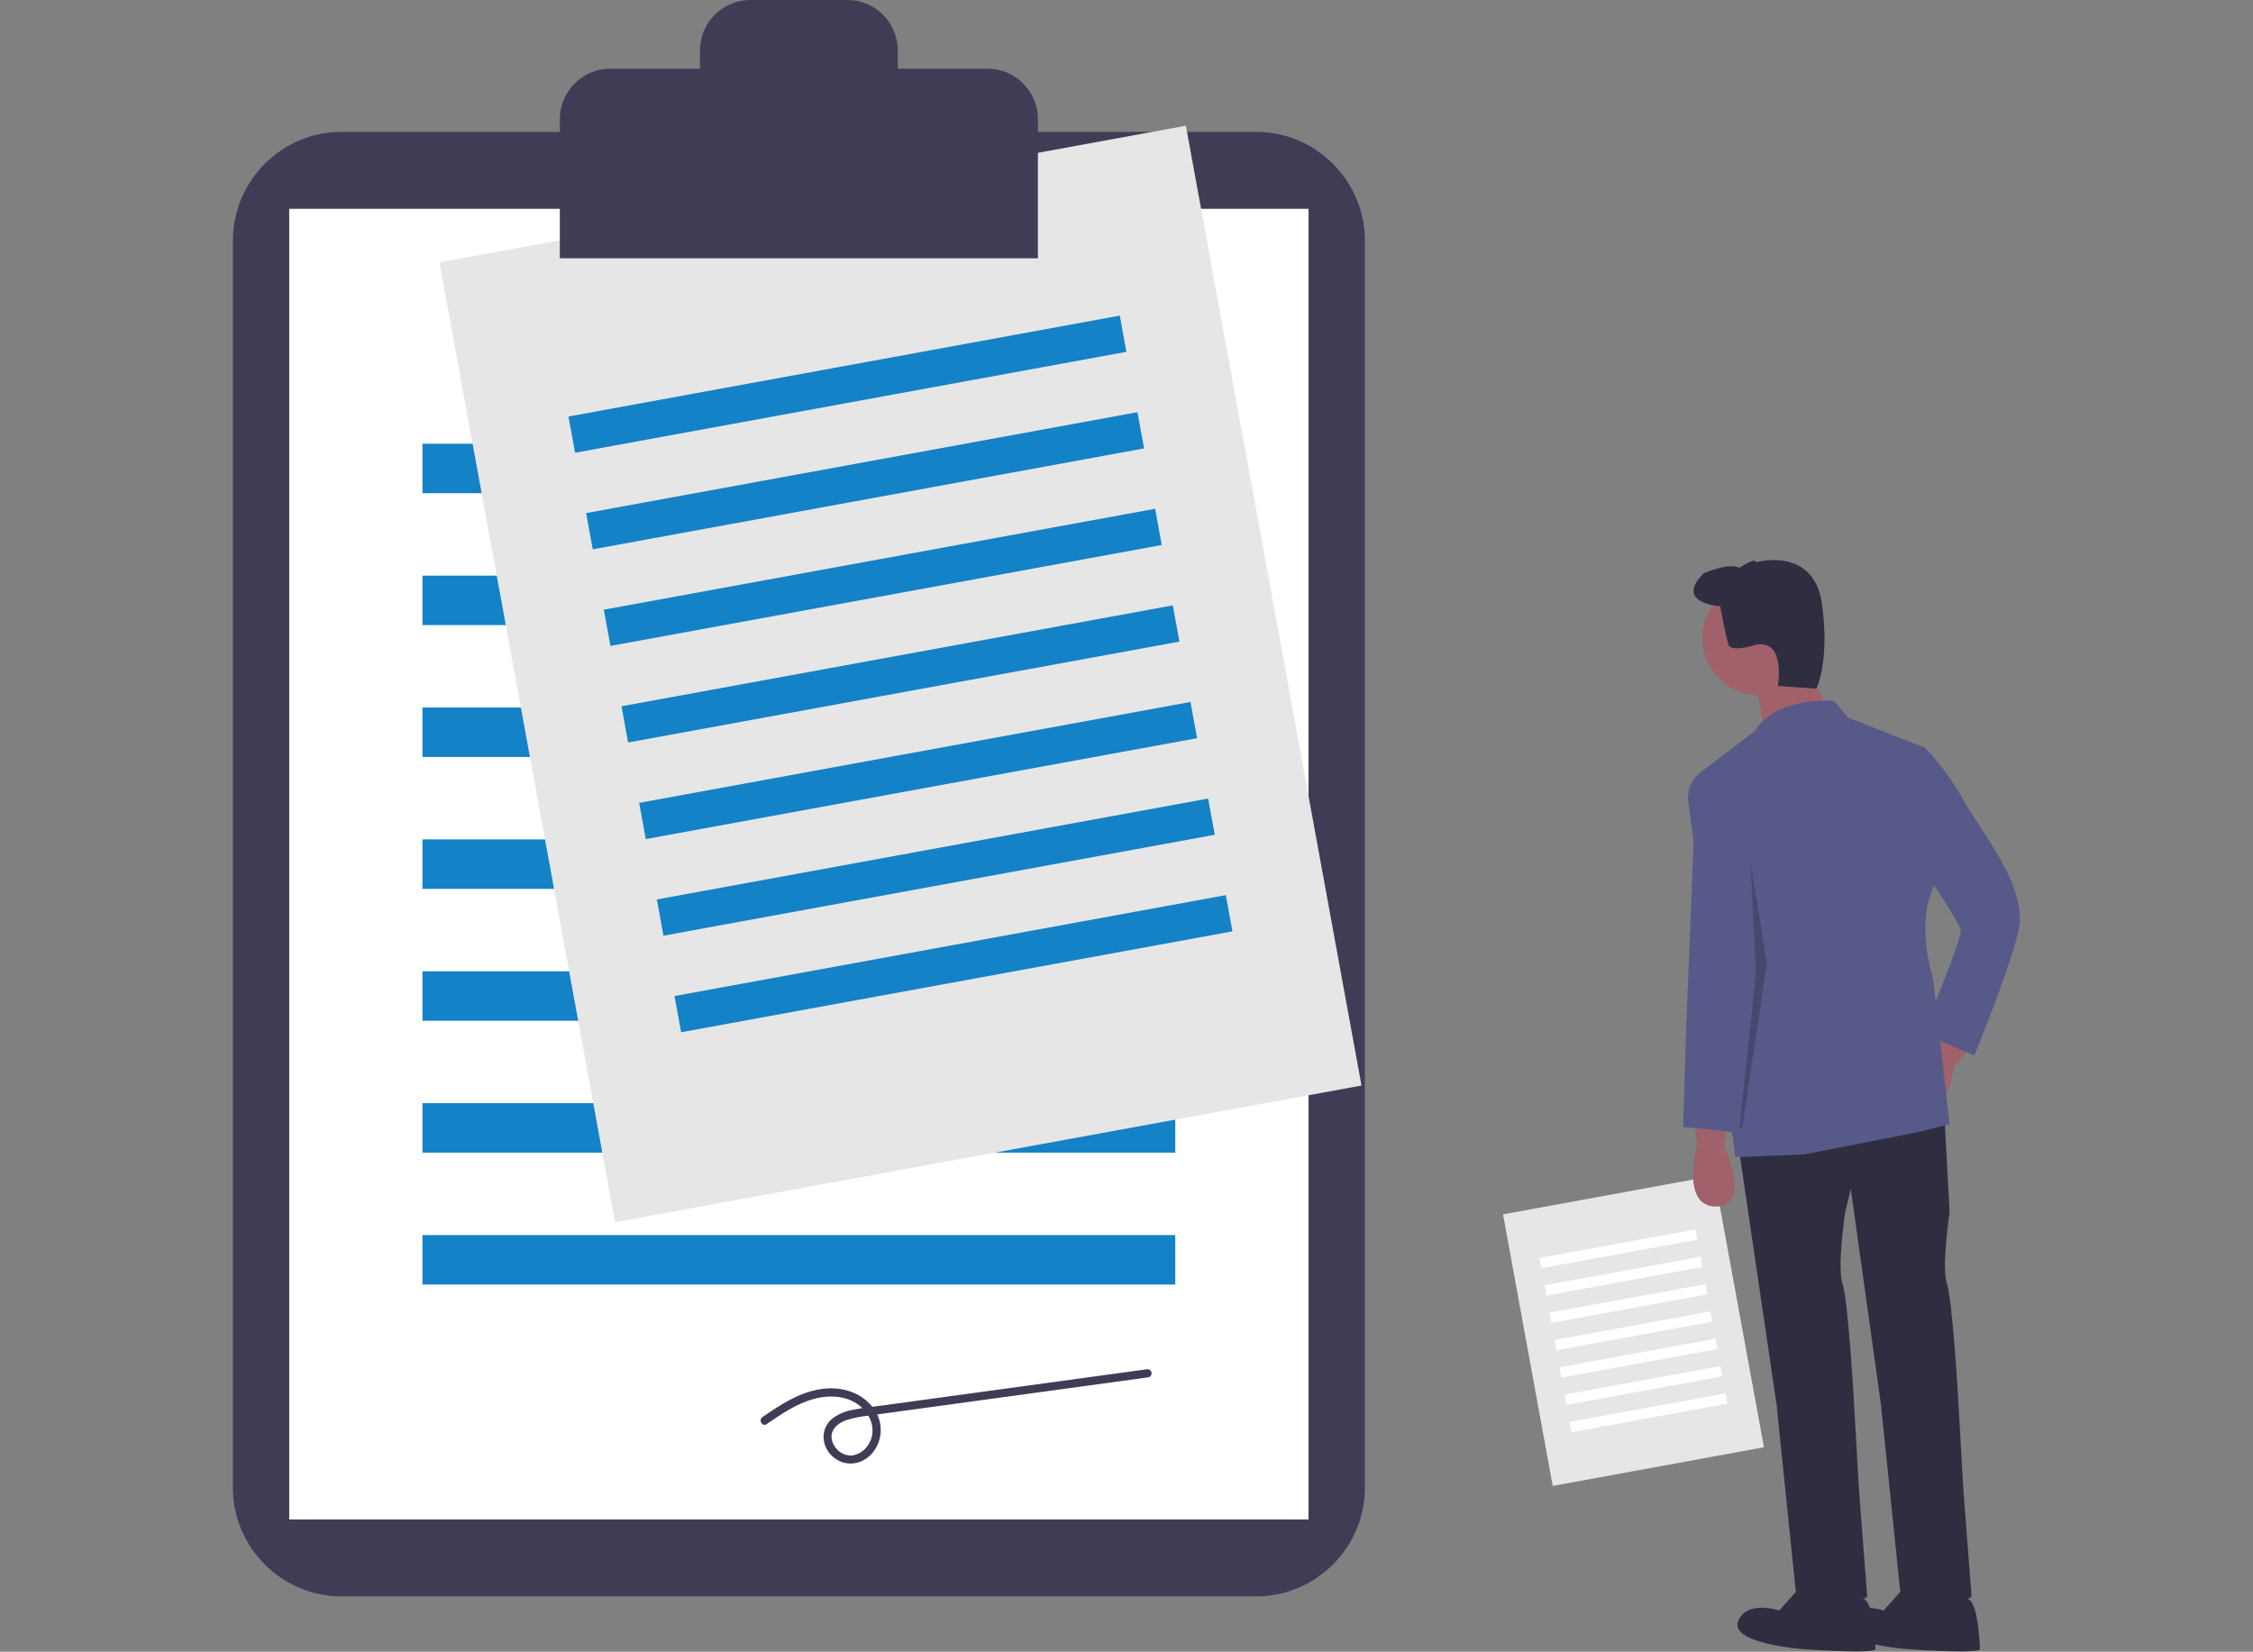
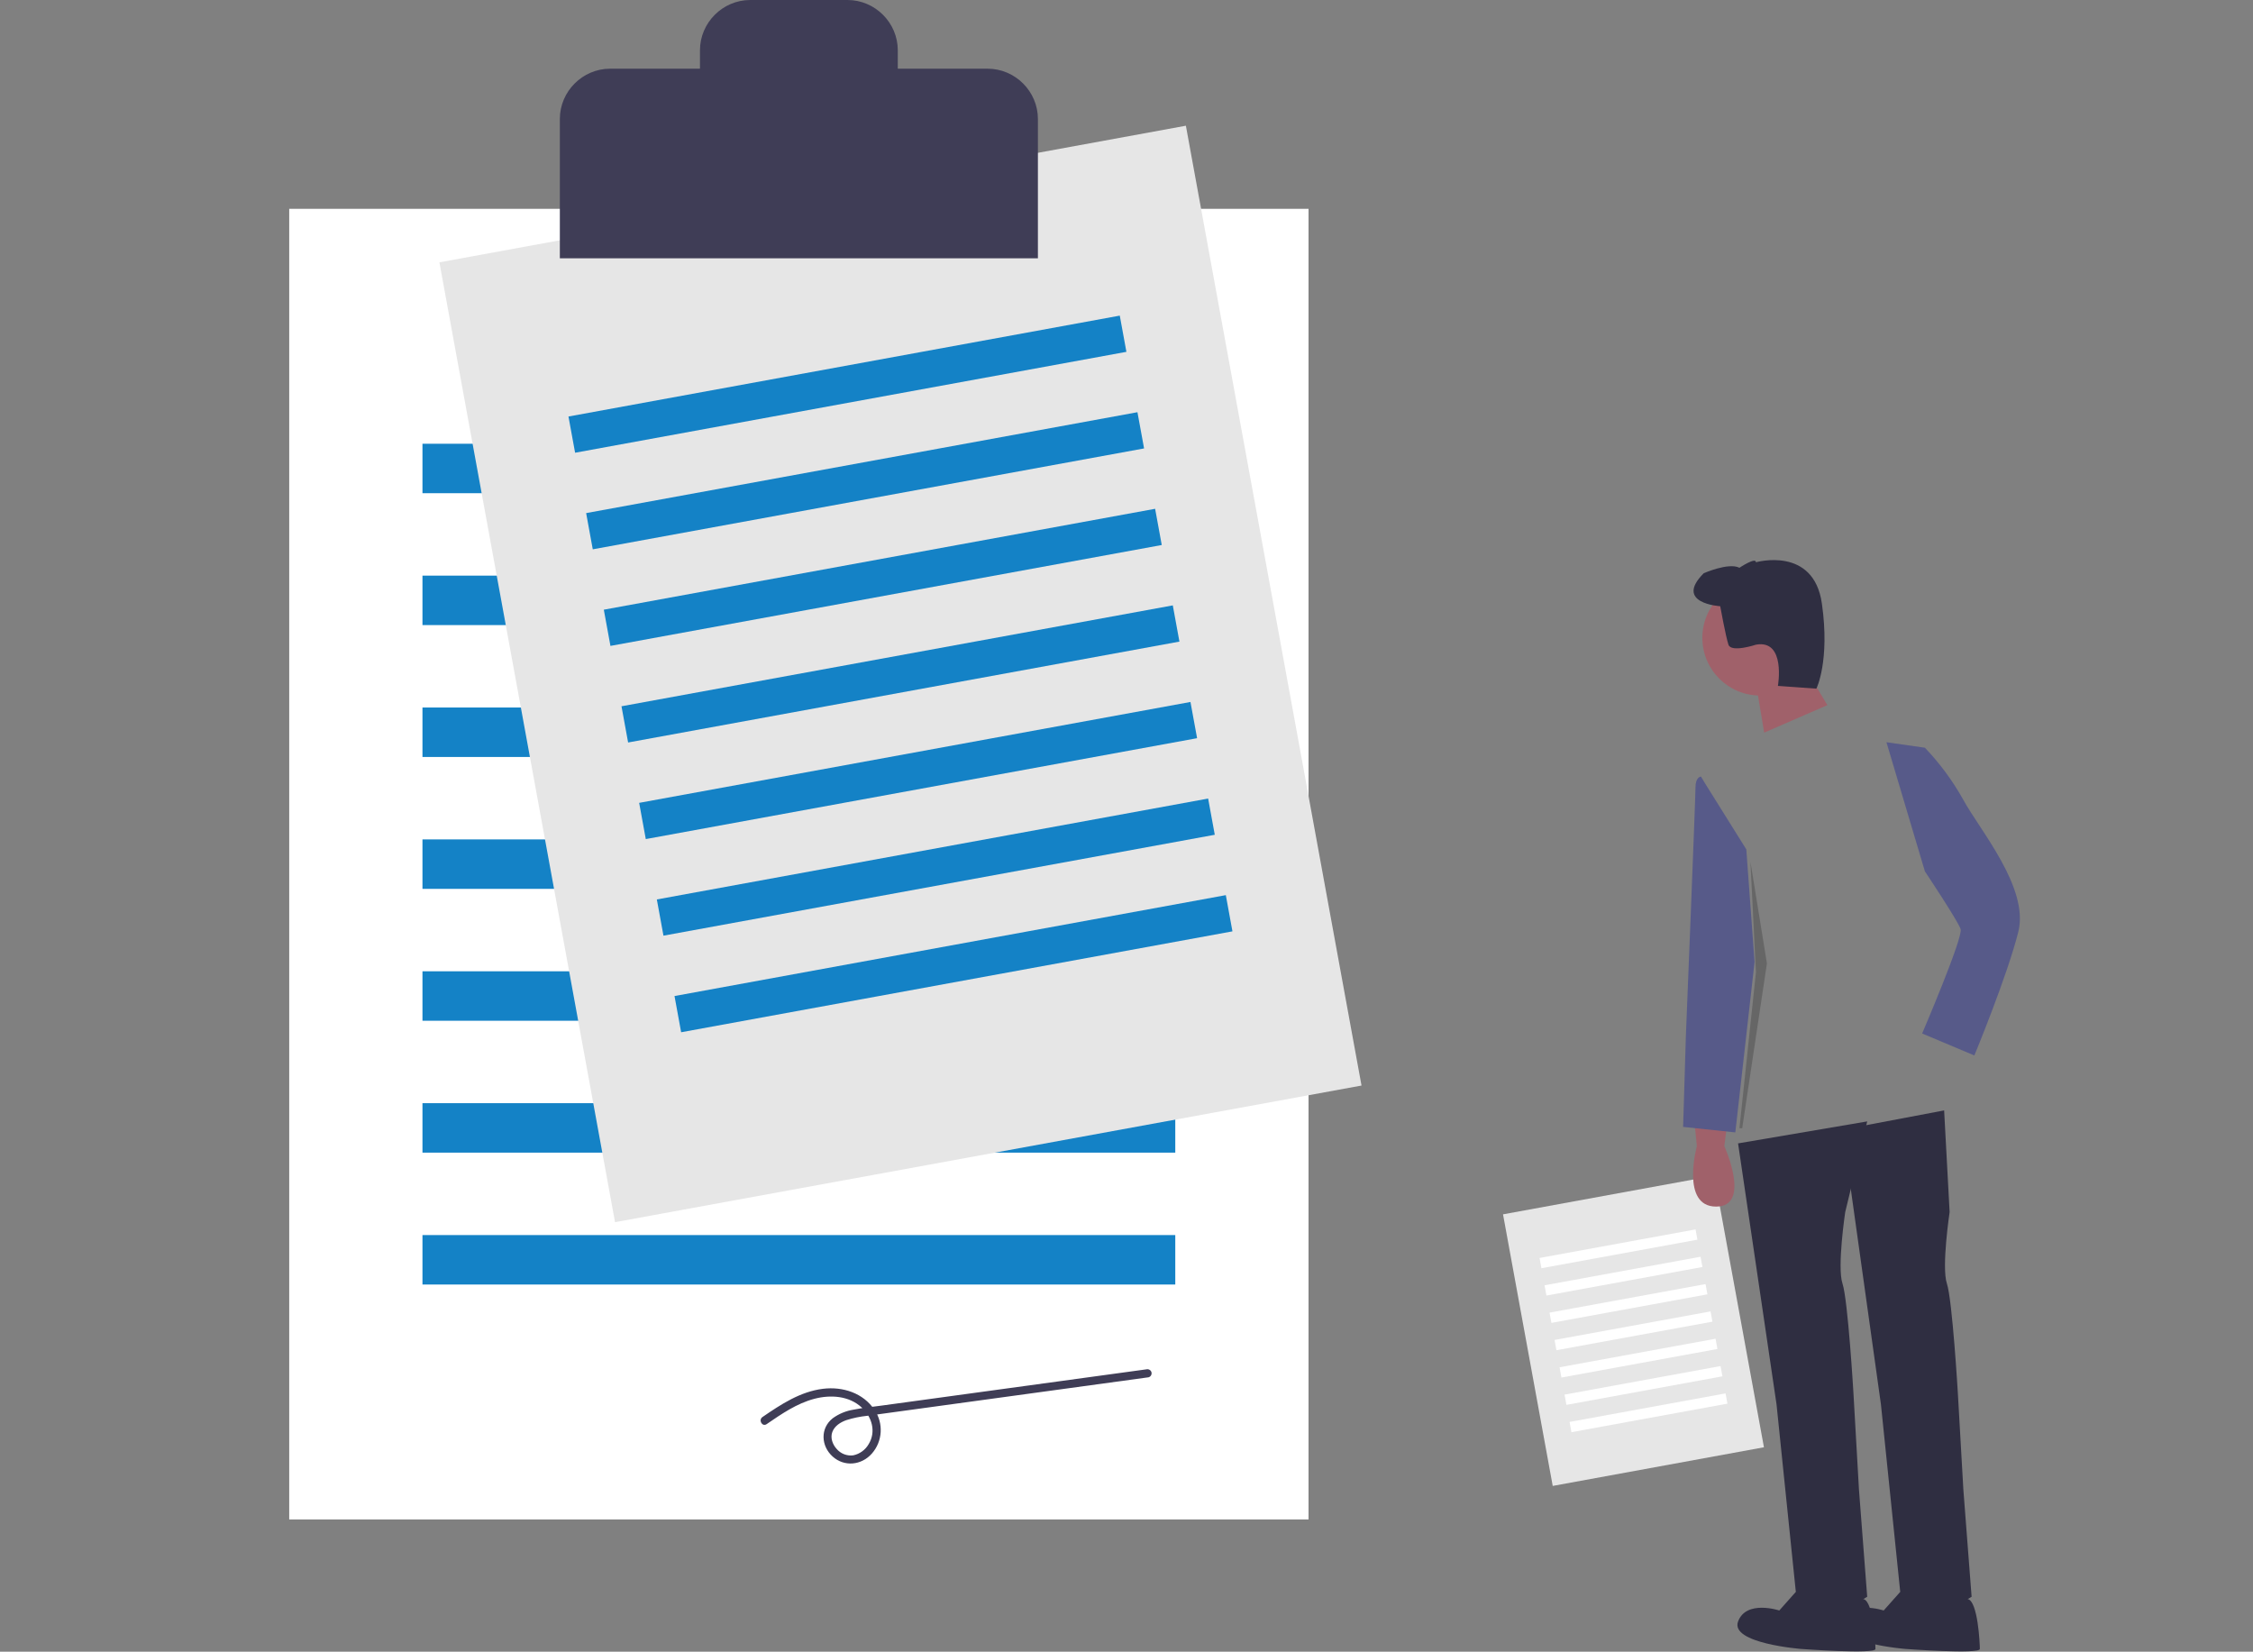
<svg xmlns="http://www.w3.org/2000/svg" width="100%" height="100%" viewBox="0 0 3679 2697" version="1.1" xml:space="preserve" style="fill-rule:evenodd;clip-rule:evenodd;stroke-linejoin:round;stroke-miterlimit:2;">
  <rect x="0" y="0" width="3679" height="2697" fill="#808080" stroke="none" />
-   <path d="M557.164,215.35c-96.982,0.11 -176.751,79.88 -176.862,176.862l0,2037.56c0.112,96.982 79.881,176.75 176.862,176.86l1494.7,0c96.98,-0.111 176.749,-79.879 176.86,-176.86l-0,-2037.56c-0.111,-96.981 -79.879,-176.751 -176.86,-176.862l-1494.7,-0Z" style="fill:#3f3d56;fill-rule:nonzero;" />
  <rect x="472.275" y="340.97" width="1664.47" height="2140.04" style="fill:#fff;" />
  <rect x="689.867" y="724.562" width="1229.29" height="80.756" style="fill:#1482c6;" />
  <rect x="689.867" y="939.911" width="1229.29" height="80.756" style="fill:#1482c6;" />
  <rect x="689.867" y="1155.26" width="1229.29" height="80.756" style="fill:#1482c6;" />
  <rect x="689.867" y="1370.61" width="1229.29" height="80.756" style="fill:#1482c6;" />
  <rect x="689.867" y="1585.96" width="1229.29" height="80.756" style="fill:#1482c6;" />
  <rect x="689.867" y="1801.31" width="1229.29" height="80.756" style="fill:#1482c6;" />
  <rect x="689.867" y="2016.66" width="1229.29" height="80.756" style="fill:#1482c6;" />
  <path d="M1936.46,205.276l-1218.95,223.072l286.806,1567.23l1218.95,-223.072l-286.806,-1567.23Z" style="fill:#e6e6e6;" />
  <path d="M1828.52,515.355l-900.25,164.749l10.822,59.14l900.251,-164.748l-10.823,-59.141Z" style="fill:#1482c6;" />
  <path d="M1857.38,673.064l-900.25,164.748l10.822,59.141l900.251,-164.749l-10.823,-59.14Z" style="fill:#1482c6;" />
  <path d="M1886.24,830.772l-900.25,164.748l10.822,59.141l900.251,-164.749l-10.823,-59.14Z" style="fill:#1482c6;" />
  <path d="M1915.1,988.48l-900.25,164.748l10.822,59.141l900.251,-164.748l-10.823,-59.141Z" style="fill:#1482c6;" />
  <path d="M1943.95,1146.19l-900.247,164.746l10.822,59.14l900.247,-164.745l-10.822,-59.141Z" style="fill:#1482c6;" />
  <path d="M1972.82,1303.9l-900.251,164.749l10.823,59.14l900.25,-164.748l-10.822,-59.141Z" style="fill:#1482c6;" />
  <path d="M2001.68,1461.61l-900.251,164.748l10.823,59.141l900.25,-164.749l-10.822,-59.14Z" style="fill:#1482c6;" />
  <path d="M2799.25,1919.7l-344.908,63.119l81.153,443.453l344.908,-63.119l-81.153,-443.453Z" style="fill:#e6e6e6;" />
  <path d="M2768.71,2007.44l-254.729,46.617l3.062,16.734l254.73,-46.616l-3.063,-16.735Z" style="fill:#fff;" />
  <path d="M2776.88,2052.06l-254.73,46.616l3.062,16.734l254.73,-46.616l-3.062,-16.734Z" style="fill:#fff;" />
  <path d="M2785.04,2096.69l-254.73,46.616l3.063,16.734l254.73,-46.616l-3.063,-16.734Z" style="fill:#fff;" />
  <path d="M2793.21,2141.31l-254.729,46.616l3.062,16.734l254.73,-46.616l-3.063,-16.734Z" style="fill:#fff;" />
  <path d="M2801.38,2185.93l-254.73,46.616l3.062,16.735l254.73,-46.617l-3.062,-16.734Z" style="fill:#fff;" />
  <path d="M2809.54,2230.56l-254.73,46.617l3.063,16.734l254.73,-46.617l-3.063,-16.734Z" style="fill:#fff;" />
  <path d="M2817.71,2275.18l-254.73,46.616l3.062,16.734l254.73,-46.616l-3.062,-16.734Z" style="fill:#fff;" />
  <path d="M1612.7,112.161l-146.675,0l0,-30.027c0,-45.057 -37.076,-82.134 -82.134,-82.134l-158.756,0c-45.058,0 -82.134,37.077 -82.134,82.134l-0,30.027l-146.675,0c-45.058,0 -82.134,37.077 -82.134,82.134l-0,227.431l780.642,0l0,-227.431c0,-45.057 -37.076,-82.134 -82.134,-82.134Z" style="fill:#3f3d56;fill-rule:nonzero;" />
  <path d="M1251.86,2325.39c24.251,-16.597 49.176,-33.857 77.975,-41.401c26.275,-6.883 56.446,-5.063 77.228,14.176c16.772,15.527 23.853,39.39 11.426,59.817c-5.389,9.419 -14.562,16.094 -25.183,18.324c-10.306,1.359 -20.619,-2.67 -27.274,-10.656c-6.516,-7.199 -10.414,-17.841 -6.952,-27.331c3.641,-9.979 13.38,-16.082 22.945,-19.488c11.133,-3.526 22.6,-5.895 34.219,-7.069l47.59,-6.515l194.785,-26.665l216.92,-29.696c3.545,-1.003 5.656,-4.721 4.7,-8.278c-1.058,-3.503 -4.727,-5.586 -8.278,-4.7l-431.627,59.088c-15.612,2.137 -31.445,3.668 -46.895,6.808c-12.161,1.967 -23.694,6.757 -33.671,13.985c-20.676,16.37 -19.199,45.324 -0.172,62.45c19.262,17.336 47.189,14.351 64.092,-4.796c17.523,-19.871 19.346,-49.329 4.406,-71.209c-18.451,-27.822 -52.073,-38.511 -84.199,-34.565c-37.153,4.563 -68.651,25.447 -98.828,46.099c-7.105,4.862 -0.38,16.531 6.793,11.622l0,-0Z" style="fill:#3f3d56;fill-rule:nonzero;" />
  <path d="M2766.38,1826.59l4.486,44.865c0,-0 -26.919,98.702 31.405,98.702c58.324,-0 13.46,-98.702 13.46,-98.702l4.486,-35.892l-53.837,-8.973Z" style="fill:#a0616a;fill-rule:nonzero;" />
-   <path d="M3173.88,1677.12l-20.586,40.115c0,-0 -76.185,68.282 -27.202,99.941c48.983,31.66 64.882,-75.588 64.882,-75.588l23.25,-27.708l-40.344,-36.76Z" style="fill:#a0616a;fill-rule:nonzero;" />
  <path d="M2838.16,1866.96l62.81,426.213l31.405,305.079c0,-0 26.919,67.296 116.648,8.973l-13.459,-174.972l-8.973,-157.026c-0,0 -8.973,-152.539 -17.946,-179.458c-8.973,-26.918 4.486,-116.647 4.486,-116.647l35.892,-148.053l-210.863,35.891Z" style="fill:#2f2e41;fill-rule:nonzero;" />
  <path d="M2941.35,2589.28l-35.891,40.378c-0,-0 -53.838,-17.946 -67.297,17.945c-13.459,35.892 103.188,44.865 103.188,44.865c0,-0 121.134,8.973 121.134,-0c0,-8.973 -3.245,-77.598 -19.568,-81.42c-16.323,-3.823 -101.566,-21.768 -101.566,-21.768Z" style="fill:#2f2e41;fill-rule:nonzero;" />
  <path d="M3008.64,1844.53l62.81,448.645l31.405,305.079c0,-0 26.919,67.296 116.648,8.973l-13.459,-174.972l-8.973,-157.026c-0,0 -8.973,-152.539 -17.946,-179.458c-8.973,-26.918 4.486,-116.647 4.486,-116.647l-8.972,-165.999l-165.999,31.405Z" style="fill:#2f2e41;fill-rule:nonzero;" />
  <path d="M3111.83,2589.28l-35.891,40.378c-0,-0 -53.838,-17.946 -67.297,17.945c-13.459,35.892 103.188,44.865 103.188,44.865c0,-0 121.134,8.973 121.134,-0c0,-8.973 -3.245,-77.598 -19.568,-81.42c-16.323,-3.823 -101.566,-21.768 -101.566,-21.768Z" style="fill:#2f2e41;fill-rule:nonzero;" />
  <circle cx="2874.05" cy="1041.46" r="94.215" style="fill:#a0616a;" />
  <path d="M2943.59,1084.08l40.379,67.3l-103.19,44.864l-13.458,-80.758l76.269,-31.406Z" style="fill:#a0616a;fill-rule:nonzero;" />
-   <path d="M2995.19,1144.65c-0,-0 -94.216,-8.973 -130.107,49.351l-88.554,67.3c-14.578,11.08 -22.12,29.186 -19.717,47.338l76.866,580.762l112.161,-4.487l183.944,-35.891l53.838,-13.46l-26.919,-237.782c0,0 -31.405,-94.215 4.486,-157.026l-17.945,-219.836l-125.621,-49.35l-22.432,-26.919Z" style="fill:#575a89;fill-rule:nonzero;" />
  <path d="M2784.32,1279.24l-6.729,-11.216c-0,0 -8.973,0 -8.973,17.946c-0,17.946 -15.703,406.024 -15.703,406.024l-4.486,148.053l85.242,8.973l31.406,-278.16l-13.46,-183.945l-67.297,-107.675Z" style="fill:#575a89;fill-rule:nonzero;" />
  <path d="M3080.43,1211.94l62.81,8.973c24.475,25.629 45.582,54.274 62.811,85.242c26.918,49.351 107.674,143.567 89.729,215.35c-17.946,71.783 -71.784,201.89 -71.784,201.89l-85.242,-35.892c-0,0 67.297,-157.025 62.81,-170.485c-4.486,-13.459 -58.324,-94.215 -58.324,-94.215l-62.81,-210.863Z" style="fill:#575a89;fill-rule:nonzero;" />
  <path d="M2809,989.863c-0,0 -76.27,-4.486 -26.919,-53.837c0,-0 40.378,-17.946 58.324,-8.973c0,0 26.919,-17.946 26.919,-8.973c-0,0 94.215,-26.919 107.675,67.297c13.459,94.215 -8.973,139.08 -8.973,139.08l-62.811,-4.487c0,0 13.46,-76.269 -35.891,-67.296c-0,-0 -40.378,13.459 -44.865,-0c-4.486,-13.46 -13.459,-62.811 -13.459,-62.811Z" style="fill:#2f2e41;fill-rule:nonzero;" />
  <path d="M2844.89,1842.29l40.379,-269.184l-26.921,-166.001l8.974,180.556l-26.917,254.629l4.485,0Z" style="fill-opacity:0.2;fill-rule:nonzero;" />
</svg>